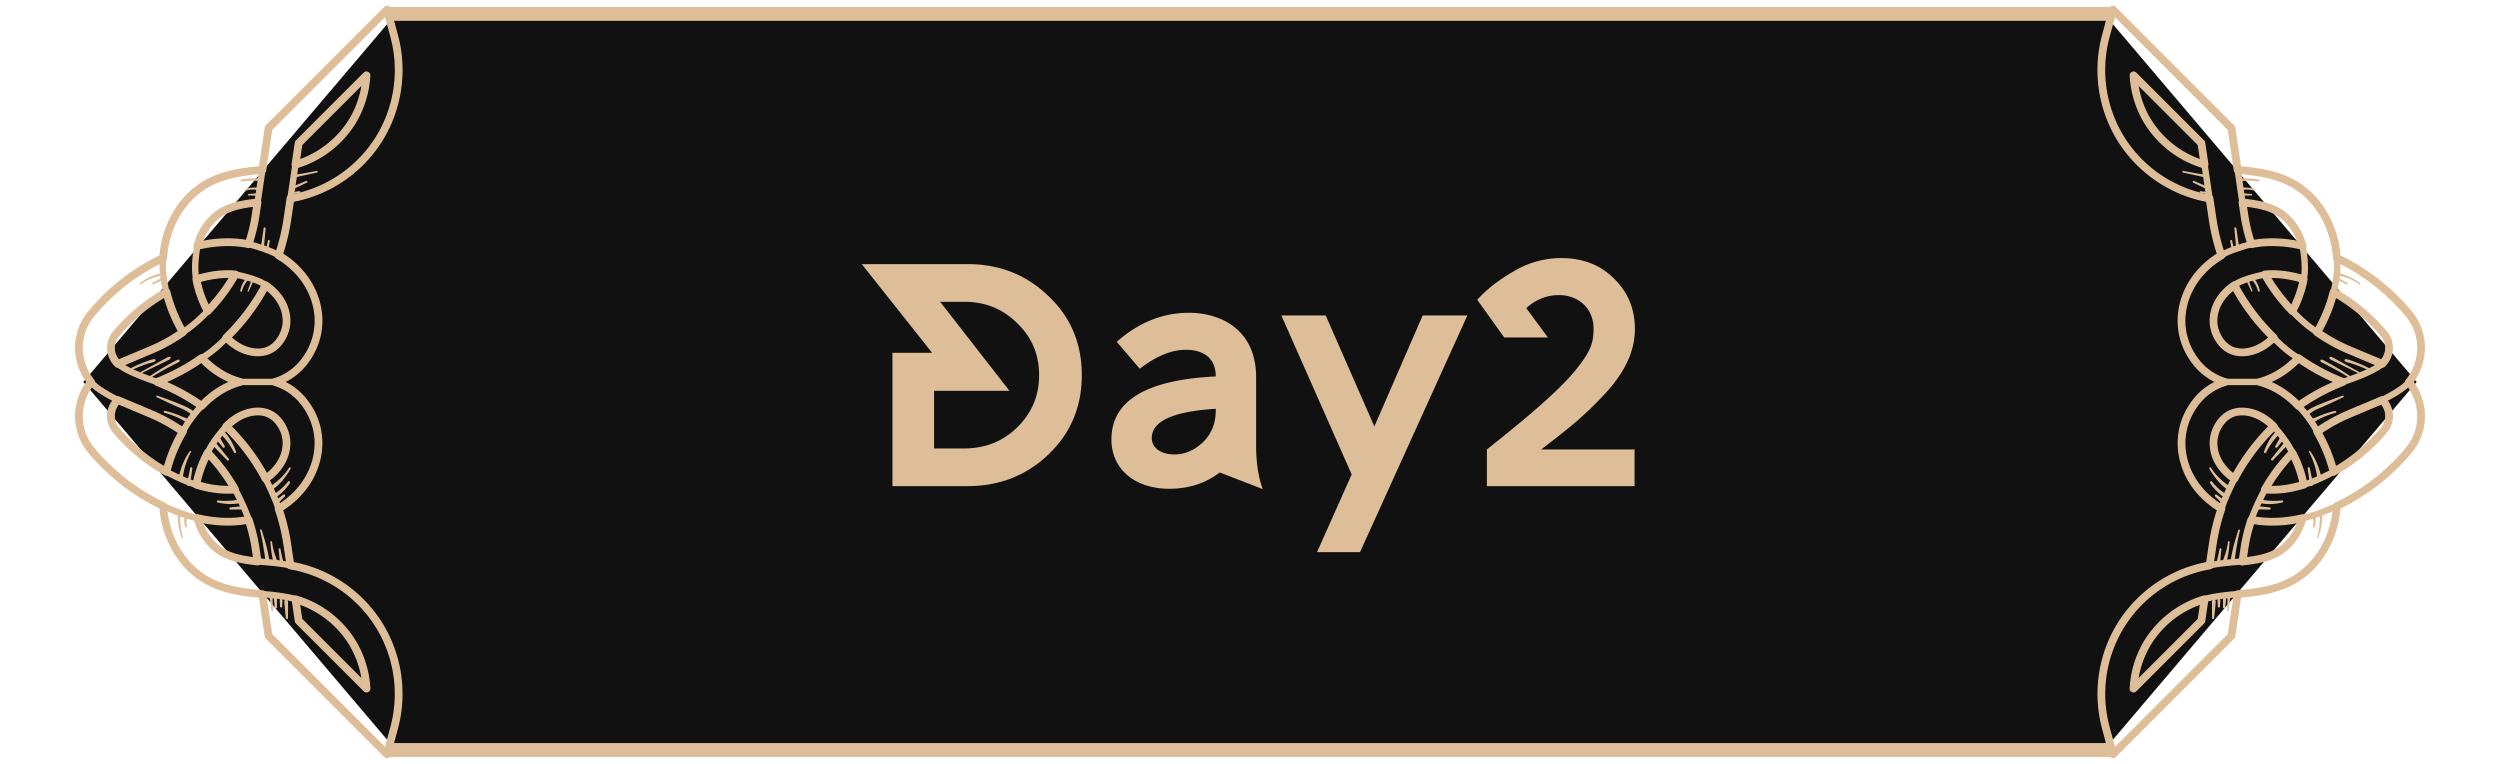
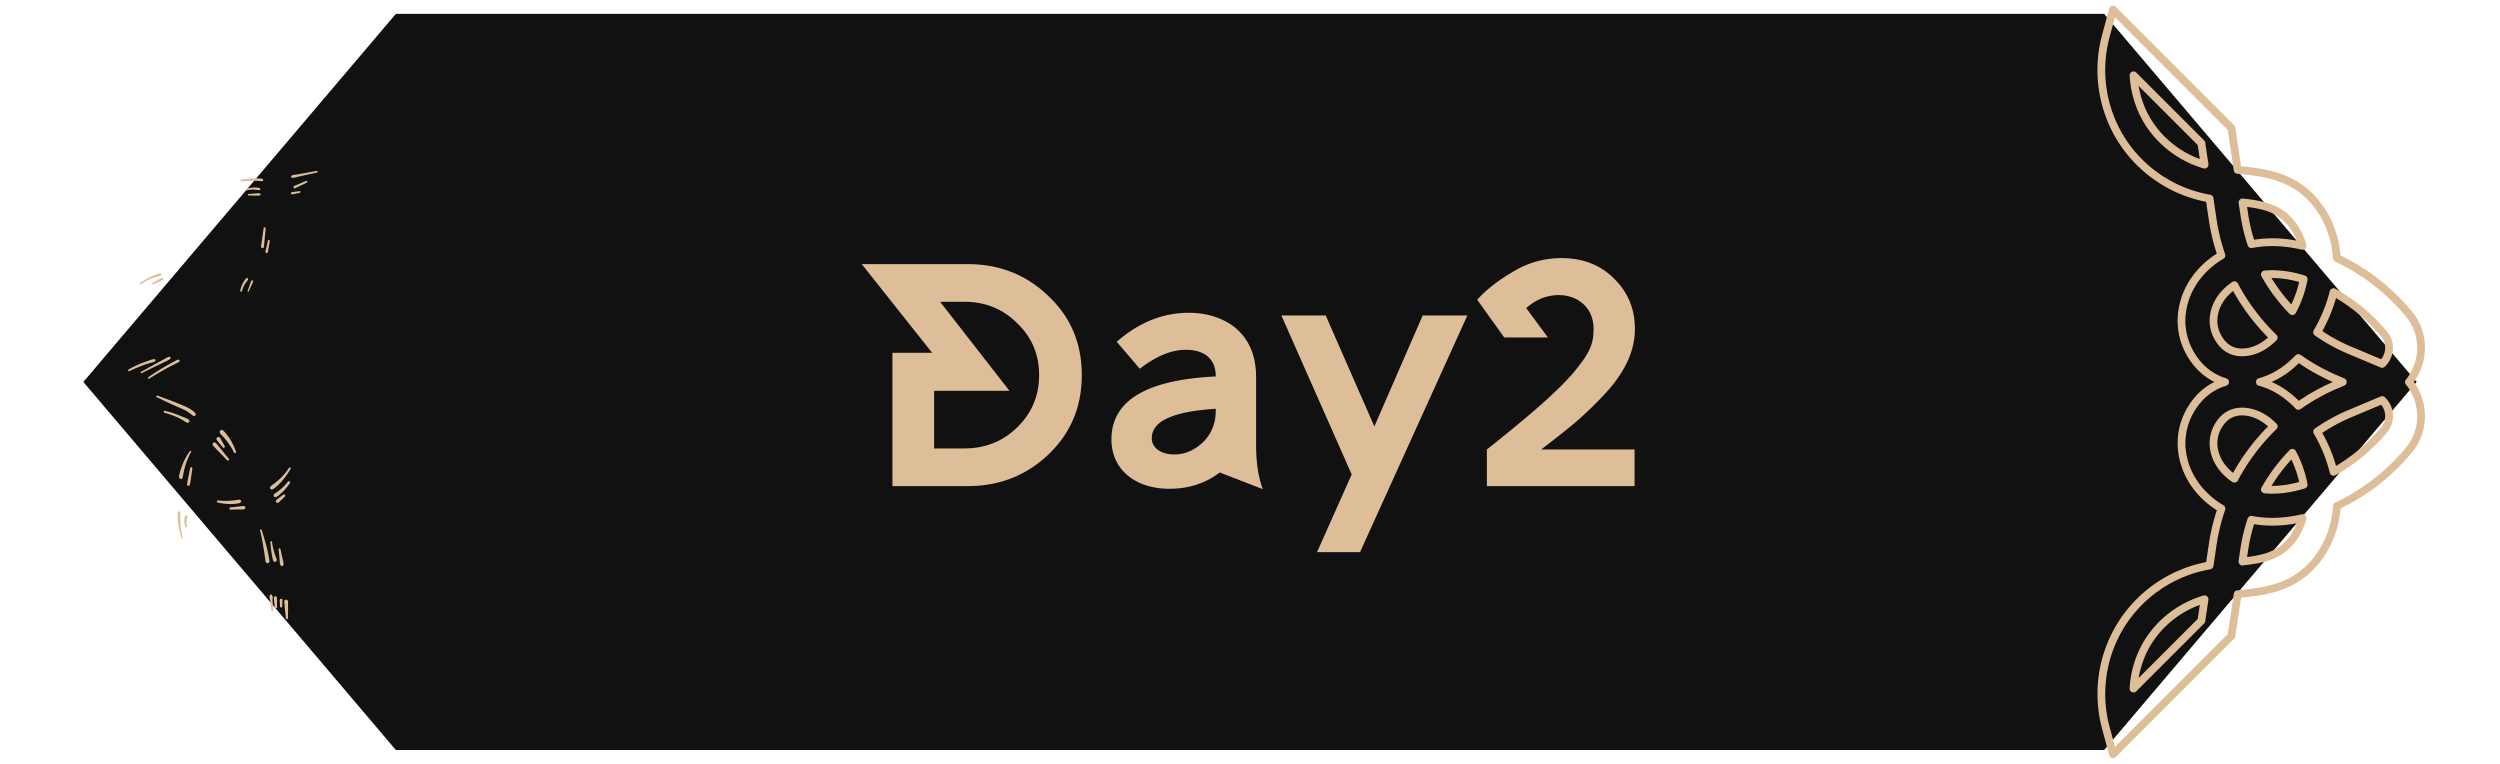
<svg xmlns="http://www.w3.org/2000/svg" width="180" height="55" fill="none">
  <path fill="#111" d="M28.5 1h123L174 27.5 151.5 54h-123L6 27.5 28.5 1z" />
  <path fill="#DEBE98" d="M69.68 35h-5.424v-9.6h2.856l-5.064-6.383h7.632c2.28 0 4.224.768 5.808 2.303 1.608 1.512 2.4 3.409 2.4 5.689 0 2.28-.792 4.175-2.4 5.712C73.904 34.233 71.96 35 69.68 35zm-2.424-6.863v4.151h2.16c1.512 0 2.784-.503 3.816-1.511 1.056-1.033 1.584-2.28 1.584-3.768 0-1.489-.528-2.736-1.584-3.744-1.032-1.032-2.304-1.537-3.816-1.537h-1.728l4.992 6.409h-5.424zm23.662 7.08-3.096-1.2c-1.032.791-2.255 1.175-3.624 1.175-2.495 0-4.175-1.416-4.175-3.552 0-2.784 2.496-4.296 7.511-4.535 0-1.369-.936-1.92-2.16-1.92-1.031 0-2.135.456-3.311 1.367l-1.657-1.944c1.584-1.392 3.313-2.088 5.209-2.088 2.136 0 4.824 1.105 4.824 4.633v4.895c0 1.273.168 2.328.48 3.169zm-3.384-5.665v-.12c-3.072.193-4.608.889-4.608 2.113 0 .695.648 1.175 1.632 1.175.744 0 1.416-.288 2.04-.863.624-.6.936-1.369.936-2.305zm14.9-6.84h3.216l-7.728 17.04h-3.096l2.496-5.592-5.064-11.447h3.192l3.504 7.991 3.48-7.992zm8.534 9.649h6.72V35h-10.632v-2.64c3.432-2.712 5.496-4.56 6.48-5.832 1.032-1.273 1.2-1.92 1.2-2.857 0-1.512-1.128-2.424-2.496-2.424-.864 0-1.656.313-2.352.936l1.56 2.113h-3.144l-1.944-2.713c.672-.744 1.536-1.415 2.616-2.04a6.593 6.593 0 0 1 3.456-.96c1.512 0 2.784.48 3.768 1.465 1.008.983 1.512 2.184 1.512 3.648 0 1.56-.696 3.047-2.064 4.56a27.578 27.578 0 0 1-2.088 2.04c-.696.6-1.56 1.271-2.592 2.064z" />
-   <path stroke="#DEBE98" d="M28 1h124m0 53H28" />
  <path fill="#DEBE98" stroke="#DEBE98" stroke-width=".1" d="M151.971.53a.23.23 0 0 1 .326 0l8.53 8.53a.22.22 0 0 1 .064.13l.42 2.825c1.255.124 2.659.29 3.948 1.03 1.812 1.036 3.038 3.095 3.211 5.377a15.378 15.378 0 0 1 5.134 4.017 4.045 4.045 0 0 1 .822 3.576 4.13 4.13 0 0 1-.693 1.485c.327.441.559.94.694 1.487a4.044 4.044 0 0 1-.822 3.576 15.376 15.376 0 0 1-5.133 4.017c-.174 2.282-1.403 4.34-3.211 5.378-1.291.74-2.693.905-3.949 1.03l-.419 2.825a.217.217 0 0 1-.065.129l-8.53 8.53a.23.23 0 0 1-.385-.103l-.517-1.92a9.649 9.649 0 0 1 1.054-7.464 9.654 9.654 0 0 1 6.117-4.405c.107-.025.215-.046.322-.068l.197-1.33c.123-.833.32-1.663.584-2.465-1.716-1.07-2.769-2.805-2.827-4.674a4.948 4.948 0 0 1 .671-2.625c.506-.878 1.203-1.532 2.041-1.918-.839-.387-1.538-1.04-2.044-1.917a4.96 4.96 0 0 1-.671-2.626c.058-1.868 1.111-3.603 2.827-4.674a15.055 15.055 0 0 1-.584-2.464l-.197-1.33c-.107-.022-.215-.044-.322-.068a9.654 9.654 0 0 1-6.117-4.405 9.654 9.654 0 0 1-1.054-7.464l.516-1.92a.271.271 0 0 1 .062-.102zm8.476 8.802-8.195-8.195-.415 1.536a9.195 9.195 0 0 0 1.002 7.108 9.196 9.196 0 0 0 6.289 4.288.232.232 0 0 1 .187.193l.221 1.494c.128.865.338 1.727.624 2.56a.23.23 0 0 1-.101.273c-1.674.982-2.705 2.621-2.76 4.388-.024.82.186 1.642.61 2.38.559.97 1.375 1.636 2.363 1.927a.233.233 0 0 1 .166.22.234.234 0 0 1-.166.222c-.985.29-1.802.957-2.36 1.927a4.496 4.496 0 0 0-.61 2.38c.056 1.767 1.086 3.406 2.76 4.388a.23.23 0 0 1 .101.273 14.442 14.442 0 0 0-.624 2.56l-.221 1.493a.232.232 0 0 1-.187.194 9.186 9.186 0 0 0-6.289 4.288 9.187 9.187 0 0 0-1.003 7.106l.415 1.536 8.195-8.195.435-2.927a.227.227 0 0 1 .204-.195c1.255-.125 2.678-.263 3.944-.988 1.687-.968 2.832-2.9 2.984-5.046l.006-.095a.228.228 0 0 1 .132-.193 14.894 14.894 0 0 0 5.098-3.955 3.598 3.598 0 0 0 .73-3.173 3.682 3.682 0 0 0-.716-1.45.232.232 0 0 1-.002-.29c.343-.423.584-.91.716-1.45a3.581 3.581 0 0 0-.73-3.174 14.94 14.94 0 0 0-5.098-3.954.235.235 0 0 1-.132-.197l-.006-.08c-.154-2.16-1.297-4.093-2.985-5.06-1.266-.724-2.689-.866-3.944-.987a.228.228 0 0 1-.204-.195l-.434-2.935zm-6.995-4.07a.231.231 0 0 1 .326 0l4.886 4.886a.22.22 0 0 1 .064.129l.229 1.541a.234.234 0 0 1-.075.207.233.233 0 0 1-.215.05 7.426 7.426 0 0 1-4.249-3.247 7.39 7.39 0 0 1-1.032-3.39.227.227 0 0 1 .066-.176zm4.832 5.158-4.376-4.376c.134.911.441 1.78.902 2.546a6.965 6.965 0 0 0 3.637 2.933l-.163-1.103zm3.011 3.992a.238.238 0 0 1 .189-.067c1.054.117 1.907.278 2.634.695.886.508 1.576 1.456 1.894 2.601a.23.23 0 0 1-.273.286c-1.271-.297-2.48-.338-3.592-.12a.232.232 0 0 1-.263-.152 12.748 12.748 0 0 1-.521-2.171l-.129-.876a.237.237 0 0 1 .061-.193v-.003zm4.153 2.982c-.319-.86-.872-1.561-1.561-1.955-.591-.34-1.296-.494-2.157-.602l.086.578c.095.642.245 1.28.441 1.903 1.002-.169 2.074-.144 3.191.076zm-5.32 3.461c.183-.183.39-.353.617-.51a.234.234 0 0 1 .185-.034.238.238 0 0 1 .149.116 14.83 14.83 0 0 0 2.787 3.712.24.24 0 0 1 .07.162.233.233 0 0 1-.066.165 4.455 4.455 0 0 1-.794.637c-.704.44-1.526.601-2.199.432-.57-.143-1.029-.513-1.368-1.102a2.685 2.685 0 0 1-.366-1.404c.023-.806.369-1.558.985-2.174zm.67.022c-.506.395-1.165 1.112-1.197 2.168-.013.387.097.8.304 1.161.273.476.639.774 1.082.885.553.138 1.243-.002 1.842-.376a3.94 3.94 0 0 0 .545-.414 15.295 15.295 0 0 1-2.576-3.424zm2.111-1.279a.224.224 0 0 1 .143-.066c.888-.083 1.855.037 2.88.352.111.034.18.146.16.261a8.339 8.339 0 0 1-.837 2.362.232.232 0 0 1-.369.055 12.914 12.914 0 0 1-2.014-2.687.231.231 0 0 1 .037-.277zm2.688.667c-.751-.213-1.468-.313-2.138-.295.439.729.952 1.41 1.531 2.036.282-.585.484-1.17.607-1.74zm2.256.606a.23.23 0 0 1 .272-.038 13.21 13.21 0 0 1 3.707 3.077c.363.436.492 1.004.357 1.56a1.82 1.82 0 0 1-.481.86l-.04.04a.224.224 0 0 1-.246.042l-2.362-.994a12.706 12.706 0 0 1-2.36-1.306.233.233 0 0 1-.067-.304c.538-.928.926-1.879 1.155-2.827a.305.305 0 0 1 .065-.11zm3.604 5.054c.137-.161.235-.355.288-.564a1.315 1.315 0 0 0-.263-1.156 12.691 12.691 0 0 0-3.319-2.821c-.227.83-.57 1.657-1.023 2.47.664.449 1.369.832 2.102 1.14l2.215.931zm-8.908 1.414a.248.248 0 0 1 .103-.06 5.216 5.216 0 0 0 1.395-.612 6.51 6.51 0 0 0 1.268-1.046.23.23 0 0 1 .299-.029 14.57 14.57 0 0 0 2.738 1.521l.42.177a.23.23 0 0 1 0 .424l-.42.176c-.96.404-1.88.916-2.735 1.521a.23.23 0 0 1-.299-.029 6.382 6.382 0 0 0-1.268-1.046 5.22 5.22 0 0 0-1.395-.611.23.23 0 0 1-.17-.223.212.212 0 0 1 .064-.163zm2.95-1.248a6.814 6.814 0 0 1-1.208.968 5.746 5.746 0 0 1-.863.443c.296.121.587.27.865.444a6.81 6.81 0 0 1 1.218.978 14.968 14.968 0 0 1 2.58-1.42 14.975 14.975 0 0 1-2.58-1.422.04.04 0 0 0-.012.01zm-5.568 3.915c.27-.27.585-.45.946-.54.673-.17 1.495-.008 2.199.431.275.17.542.386.794.638a.228.228 0 0 1-.003.329 14.85 14.85 0 0 0-2.787 3.711.224.224 0 0 1-.149.116.223.223 0 0 1-.184-.034c-1.002-.685-1.572-1.64-1.604-2.686a2.755 2.755 0 0 1 .788-1.965zm3.443.693a3.926 3.926 0 0 0-.545-.413c-.599-.375-1.289-.515-1.842-.377-.444.112-.809.409-1.082.885a2.215 2.215 0 0 0-.304 1.162c.032 1.055.691 1.773 1.197 2.168a15.208 15.208 0 0 1 2.575-3.424l.001-.001zm1.514 1.74a.23.23 0 0 1 .367.058 8.33 8.33 0 0 1 .837 2.361.232.232 0 0 1-.16.261c-1.025.315-1.992.435-2.88.352a.234.234 0 0 1-.183-.121.226.226 0 0 1 .004-.22 13.032 13.032 0 0 1 2.015-2.687v-.003zm.711 2.298a7.757 7.757 0 0 0-.607-1.741 12.54 12.54 0 0 0-1.532 2.036c.669.017 1.384-.082 2.139-.295zm1.075-3.82a12.68 12.68 0 0 1 2.391-1.33l2.361-.994a.23.23 0 0 1 .248.044c.255.24.436.55.519.897a1.767 1.767 0 0 1-.356 1.561 13.213 13.213 0 0 1-3.708 3.078.228.228 0 0 1-.202.009.234.234 0 0 1-.133-.157 10.638 10.638 0 0 0-1.155-2.827.233.233 0 0 1 .035-.28zm4.785-1.84-2.216.934a12.25 12.25 0 0 0-2.102 1.14c.454.813.796 1.64 1.024 2.47a12.795 12.795 0 0 0 3.318-2.82c.268-.323.364-.746.263-1.157a1.373 1.373 0 0 0-.287-.567zm-9.521 8.184a.23.23 0 0 1 .207-.063c1.114.217 2.322.177 3.592-.12a.228.228 0 0 1 .218.065.227.227 0 0 1 .056.22c-.318 1.146-1.008 2.093-1.895 2.602-.726.416-1.578.58-2.633.694a.234.234 0 0 1-.192-.069.228.228 0 0 1-.062-.193l.129-.876c.108-.734.285-1.464.521-2.17a.283.283 0 0 1 .059-.09zm3.512.347c-1.117.22-2.19.245-3.191.076-.197.62-.346 1.26-.441 1.903l-.086.578c.86-.108 1.567-.264 2.157-.602.685-.394 1.241-1.094 1.561-1.955zm-9.962 7.203a7.454 7.454 0 0 1 3.177-1.884.224.224 0 0 1 .215.05c.059.052.088.13.075.207l-.228 1.54a.229.229 0 0 1-.065.13l-4.886 4.886a.23.23 0 0 1-.393-.175 7.377 7.377 0 0 1 1.032-3.39 7.342 7.342 0 0 1 1.073-1.364zm2.96-1.332a6.937 6.937 0 0 0-3.636 2.933 6.878 6.878 0 0 0-.902 2.546l4.376-4.376.162-1.103z" />
-   <path fill="#DEBE98" d="M165.626 37.136a.224.224 0 0 1 .122-.062c.982-.18 2.389-.844 2.404-.85a.23.23 0 1 1 .197.415c-.06.029-1.477.696-2.518.886a.23.23 0 0 1-.205-.389zm.076-2.401a.238.238 0 0 1 .106-.06c.811-.206 2.086-.9 2.099-.906a.23.23 0 0 1 .312.09.23.23 0 0 1-.091.312c-.054.03-1.34.728-2.206.95a.23.23 0 0 1-.22-.386zm-2.792.343a.231.231 0 0 1 .368.272c-.008.013-.712 1.313-.955 2.137a.23.23 0 0 1-.285.156.232.232 0 0 1-.157-.285c.256-.871.96-2.171.991-2.227a.172.172 0 0 1 .038-.053zm-2.197-.774a.228.228 0 0 1 .266-.042.232.232 0 0 1 .103.309c-.008.014-.682 1.361-.914 2.113a.232.232 0 0 1-.287.152.232.232 0 0 1-.153-.288c.245-.788.916-2.126.945-2.183a.167.167 0 0 1 .04-.061zm-2.146 8.682a.235.235 0 0 1 .086-.056c.754-.266 2.374-.38 2.441-.385a.229.229 0 0 1 .245.213.228.228 0 0 1-.214.244c-.017.002-1.625.114-2.32.36a.229.229 0 0 1-.293-.14.23.23 0 0 1 .055-.236zm.362-2.44a.227.227 0 0 1 .114-.062c.88-.195 2.342-.282 2.403-.285a.228.228 0 0 1 .243.215.23.23 0 0 1-.215.242c-.016 0-1.486.088-2.331.276a.23.23 0 0 1-.274-.176.22.22 0 0 1 .06-.21zm4.614-10.013.005-.004a.232.232 0 0 1 .326.009c.038.041.952 1.014 1.387 1.968a.23.23 0 0 1-.114.304.23.23 0 0 1-.304-.114c-.401-.883-1.292-1.832-1.301-1.842a.228.228 0 0 1 .001-.32zm1.776-1.472a.231.231 0 0 1 .325-.001c.033.033.849.846 1.399 1.916a.23.23 0 0 1-.408.212c-.518-1.004-1.306-1.792-1.314-1.8a.23.23 0 0 1-.002-.327zm-.286-6.695-.004.004a.231.231 0 0 0-.012.326c.038.041.949 1.017 1.874 1.512a.23.23 0 0 0 .218-.406c-.854-.458-1.744-1.409-1.753-1.418a.232.232 0 0 0-.323-.018zm-1.517 1.729a.23.23 0 0 0-.023.325c.03.036.786.903 1.814 1.525a.229.229 0 0 0 .315-.078.228.228 0 0 0-.078-.315c-.967-.585-1.698-1.424-1.706-1.432a.227.227 0 0 0-.322-.025zm-3.471 3.244a.229.229 0 0 1 .163-.068l2.503-.001c.126 0 .229.103.23.23a.232.232 0 0 1-.23.23l-2.503.002a.231.231 0 0 1-.163-.393zm11.308 1.3a.222.222 0 0 1 .063-.045c.414-.2 1.558-.811 1.836-1.224a.23.23 0 1 1 .381.258c-.401.591-1.855 1.301-2.018 1.381a.23.23 0 0 1-.262-.37zm-2.835-1.302a.244.244 0 0 1 .094-.057c.021-.006 2.089-.663 2.75-1.253a.231.231 0 0 1 .326.018.232.232 0 0 1-.019.326c-.734.657-2.83 1.321-2.917 1.35a.23.23 0 0 1-.289-.15.23.23 0 0 1 .055-.234zm-.43-8.929a.225.225 0 0 1 .132-.065.229.229 0 0 1 .258.197c.151 1.115-.224 2.495-.24 2.553a.228.228 0 0 1-.282.16.229.229 0 0 1-.16-.283c.005-.013.366-1.348.229-2.37a.216.216 0 0 1 .063-.192zm-2.463-.868a.23.23 0 0 1 .389.118c.012.064.306 1.569.072 2.503l-.224.894a.23.23 0 0 1-.446-.11l.224-.895c.209-.833-.075-2.288-.076-2.302a.23.23 0 0 1 .061-.208zm-4.678-5.478a.23.23 0 0 1 .39.129l.347 2.348a.23.23 0 0 1-.455.068l-.347-2.348a.228.228 0 0 1 .065-.197zm-2.446-.175.454-.067.363 2.44a.23.23 0 0 1-.455.067l-.362-2.44zm1.281 6.337a.296.296 0 0 1 .036-.03c.642-.427 2.161-.822 2.224-.839a.23.23 0 1 1 .114.446c-.015.003-1.507.392-2.085.776a.23.23 0 0 1-.319-.065.23.23 0 0 1 .03-.288zm.93 2.149a.215.215 0 0 1 .015-.016c.612-.503 2.232-.81 2.3-.822a.23.23 0 0 1 .083.452c-.435.082-1.662.369-2.093.725a.23.23 0 0 1-.324-.032.233.233 0 0 1 .019-.307z" />
-   <path fill="#DEBE98" d="M161.157 38.168c-.118.376-.232.754-.335 1.136a9.847 9.847 0 0 0-.127.558c-.02.1-.042.198-.059.298-.017.097-.047.202-.021.298.029.11.176.125.233.031.049-.08.049-.184.063-.275.012-.095.026-.189.04-.286.029-.195.063-.392.094-.585a13.2 13.2 0 0 1 .23-1.146c.019-.074-.093-.103-.118-.03zm-.745.855a4.26 4.26 0 0 1-.126.643 8.087 8.087 0 0 1-.095.307c-.037.104-.082.207-.114.313-.02.07.029.146.095.163.076.02.139-.027.163-.095.037-.105.055-.215.077-.323a8.29 8.29 0 0 0 .12-1.008c.006-.08-.112-.075-.12 0zm-.605.51c-.037.194-.078.386-.123.578-.021.095-.045.189-.064.283a2.421 2.421 0 0 0-.03.143.251.251 0 0 0 .028.178.093.093 0 0 0 .146.02c.086-.077.083-.194.094-.3l.026-.296c.015-.197.035-.392.058-.587.016-.08-.12-.099-.135-.019zm.657 4.41.06-.527c.01-.083.019-.17.036-.25.007-.042.026-.079.034-.12.01-.057.001-.11-.008-.165-.008-.041-.054-.072-.095-.074-.047 0-.08.031-.096.074a.47.47 0 0 0-.032.143c0 .043.012.083.012.126.003.09-.003.178-.007.266l-.028.525c-.002.033.029.06.061.062.039.001.062-.028.063-.06zm-.238-.229.031-.366.018-.18c.005-.03.006-.06.011-.088a.137.137 0 0 0-.012-.083.108.108 0 0 0-.034-.04.044.044 0 0 0-.026-.014c-.017-.008-.019-.006 0 0a.084.084 0 0 0-.083 0l.011-.005c-.01.003-.017.008-.026.011a.08.08 0 0 0-.037.037c-.022.028-.025.058-.025.092.002.03 0 .058.002.088l.001.186c-.001.12-.004.244-.004.367 0 .046.041.09.087.087.048-.004.08-.043.086-.092zm-.387-.052c.004-.076.006-.15.011-.226.001-.035.004-.072.004-.11.002-.038.006-.076.005-.114-.002-.042-.029-.088-.074-.096a.116.116 0 0 0-.049 0 .078.078 0 0 0-.052.037.087.087 0 0 0-.02.06c-.002.038.001.075.003.114.001.038.004.075.004.112.005.075.007.15.01.224.001.042.035.082.079.08a.084.084 0 0 0 .079-.081zm-.42.843c.019-.2.042-.398.063-.597.011-.097.017-.196.025-.295.008-.1.023-.202.026-.303.003-.074-.064-.135-.135-.135-.077 0-.131.063-.135.135-.006.098 0 .197-.002.293 0 .102-.004.202-.001.303.003.2.01.398.009.596-.002.103.143.1.15.003zm4.874-8.475a4.385 4.385 0 0 1-.791.026 4.462 4.462 0 0 1-.381-.033c-.063-.008-.126-.019-.189-.03-.083-.015-.157-.027-.235.005-.068.028-.066.125-.023.17.056.057.135.071.21.082a3.25 3.25 0 0 0 .628.042 4.05 4.05 0 0 0 .821-.114c.094-.026.054-.161-.04-.148zm-.89.5c-.166-.016-.332-.031-.498-.05l-.245-.027-.122-.014c-.05-.005-.112-.01-.153.022-.054.041-.079.115-.023.167.072.07.193.052.285.052l.252.003c.168.002.337.008.504.013.045.001.083-.04.083-.083.002-.048-.038-.079-.083-.083zm-4.327-2.78a5.4 5.4 0 0 0 .573.825c.11.13.224.255.35.369.115.103.257.25.404.296.094.03.204-.093.138-.18-.089-.124-.242-.204-.359-.299a5.955 5.955 0 0 1-.37-.324 4.058 4.058 0 0 1-.62-.755c-.046-.073-.161-.007-.116.068zm.05 1.031a3.9 3.9 0 0 0 .438.546c.078.081.16.156.246.23.092.077.189.17.298.221.057.027.124.02.163-.033.035-.048.038-.125-.011-.168-.085-.075-.189-.133-.281-.201a3.926 3.926 0 0 1-.715-.7c-.061-.08-.193.022-.138.105zm.366.969c.084.08.17.164.253.247l.128.124a.433.433 0 0 0 .083.07.132.132 0 0 0 .152-.016c.038-.039.041-.103.013-.15-.021-.036-.061-.06-.093-.087-.048-.035-.092-.07-.14-.106l-.272-.207c-.037-.028-.086-.037-.123 0a.089.089 0 0 0-.001.124zm6.752-3.216c.156.302.294.616.397.94.05.158.092.32.126.482.017.082.03.163.046.246.017.09.018.178.083.25.047.053.156.042.186-.027.066-.149-.022-.369-.066-.518a4.948 4.948 0 0 0-.176-.5 4.095 4.095 0 0 0-.51-.922c-.036-.05-.115-.008-.086.049zm-.091 1.202c.028.197.054.395.083.594.028.196.048.394.105.587.029.1.192.087.186-.023-.013-.206-.059-.403-.1-.604-.04-.197-.082-.395-.121-.592-.008-.041-.056-.064-.096-.055-.046.012-.063.054-.057.093zm.763 4.997c.107-.298.186-.604.233-.919.023-.152.042-.302.049-.454.01-.154.031-.335-.007-.484-.022-.077-.154-.09-.166 0-.023.149.001.308 0 .458a5.11 5.11 0 0 1-.197 1.377c-.017.056.069.077.088.022zm-.258-.802a1.2 1.2 0 0 0 .058-.642c-.009-.058-.025-.135-.074-.172-.049-.037-.126-.015-.14.047a.217.217 0 0 0 .014.106c.016.05.028.099.039.146.003.013.004.027.006.04.001.005.001.011.003.016.004.026 0-.01 0 .006a.972.972 0 0 1-.036.416.068.068 0 0 0 .048.082c.039.014.069-.011.082-.045zm2.017-9.448c-.492.182-.988.355-1.474.555-.233.095-.468.19-.693.303-.209.107-.441.238-.585.428-.074.096.072.236.168.168.196-.138.37-.287.586-.4.217-.112.444-.2.667-.298.464-.202.916-.427 1.375-.643.062-.031.02-.137-.044-.113zm-.548 1.097c-.302.07-.598.16-.885.27-.14.053-.275.112-.415.168-.074.031-.149.057-.221.09-.071.03-.162.06-.209.122-.079.1-.008.223.118.208.078-.01.147-.07.213-.112.059-.037.117-.077.177-.112.128-.076.266-.137.403-.197a6.4 6.4 0 0 1 .855-.297c.091-.023.054-.16-.036-.14zm-4.476 3.559c.17-.18.344-.36.516-.538l.253-.263c.088-.093.188-.181.258-.288.037-.056.014-.134-.035-.171a.134.134 0 0 0-.173.01c-.091.079-.162.187-.239.279-.078.093-.155.189-.232.284-.153.19-.307.381-.464.569-.066.084.043.196.116.118zm.307-.922c.069-.088.141-.175.212-.261.077-.092.157-.185.224-.283.042-.06.011-.155-.052-.187-.071-.037-.144-.013-.187.052-.063.09-.114.19-.168.287a14.22 14.22 0 0 1-.166.289.084.084 0 0 0 .023.11c.033.022.088.025.114-.007zm-.8.364c.118-.263.279-.51.45-.739a4.41 4.41 0 0 1 .262-.327l.148-.163c.052-.055.114-.108.147-.175.063-.128-.067-.267-.198-.198-.072.038-.124.106-.176.167-.053.058-.1.121-.151.184a3.81 3.81 0 0 0-.254.37 5.59 5.59 0 0 0-.382.823c-.034.083.114.144.154.058zm7.596-5.967a6.55 6.55 0 0 0-.915-.447c-.155-.063-.31-.12-.467-.176-.153-.052-.325-.132-.49-.13-.083 0-.112.112-.041.155.136.082.316.108.467.154.155.047.307.101.459.158.314.117.618.255.924.395.073.034.133-.066.063-.11zm-.904.156c-.351-.182-.697-.378-1.044-.568-.171-.094-.34-.189-.512-.281-.089-.05-.178-.095-.266-.143-.077-.04-.152-.097-.241-.088-.054.005-.095.059-.064.111.046.08.127.11.207.149l.27.135.527.257c.358.173.715.346 1.07.528.061.031.118-.066.053-.1zm-.528.39a15.847 15.847 0 0 0-1.09-.701 20.531 20.531 0 0 0-.848-.474c-.08-.043-.16-.098-.253-.087-.048.004-.089.055-.06.103.05.081.133.112.218.153l.29.146a23.69 23.69 0 0 1 1.684.966c.066.038.12-.062.059-.105zm.608-6.766a3.917 3.917 0 0 0-1.145-.619 7.281 7.281 0 0 0-.201-.066c-.063-.02-.143-.041-.193.012a.061.061 0 0 0-.016.059c.022.064.075.081.138.095.07.017.139.03.208.048.14.038.276.083.409.138.261.11.51.249.739.413.046.037.107-.043.061-.08zm-.911-.014-.34-.188-.165-.096c-.059-.034-.122-.081-.189-.084a.074.074 0 0 0-.068.046c-.011.03-.003.055.015.08.04.049.122.072.179.098l.167.078c.115.054.23.111.344.166.065.034.122-.063.057-.1zm-6.316.54a1.982 1.982 0 0 0-.286-.695.657.657 0 0 0-.172-.196c-.065-.046-.138.043-.106.106.035.069.094.124.14.189a1.75 1.75 0 0 1 .296.631c.022.08.145.046.128-.035zm-.529.03c-.044-.124-.089-.245-.132-.368l-.064-.185-.033-.093a.378.378 0 0 0-.047-.091c-.043-.062-.133-.025-.119.048a.348.348 0 0 0 .03.1l.041.087c.028.058.057.118.083.178.057.119.109.238.163.357.02.044.094.014.078-.032zm-1.303-4.504c.025.224.045.45.065.676.009.113.021.224.031.338.004.057.01.112.015.169.006.058.006.116.026.173.038.106.178.086.191-.024.006-.059-.007-.117-.014-.174-.008-.057-.017-.112-.023-.167-.016-.108-.029-.217-.046-.326a25.139 25.139 0 0 1-.093-.664c-.004-.041-.03-.077-.076-.077-.036-.001-.08.034-.076.076zm-.296.92c.024.132.049.261.07.393l.034.197c.006.03.009.061.016.092.006.034.007.072.021.105.015.04.049.07.095.064.043-.006.079-.041.077-.086 0-.067-.027-.138-.041-.204-.016-.068-.031-.135-.048-.201-.031-.133-.058-.265-.086-.397-.008-.038-.051-.06-.088-.05-.04.012-.056.05-.05.087zm2.054-4.436a5.428 5.428 0 0 0-1.151-.087c-.066.001-.132.006-.198.01-.066.005-.14.005-.197.043-.056.039-.043.114.017.137.06.023.126.01.188.003.063-.004.126-.012.189-.013a5.46 5.46 0 0 1 1.112.05c.094.01.132-.127.04-.143zm-.345.662a2.23 2.23 0 0 0-.48-.082 1.406 1.406 0 0 0-.488.03c-.079.023-.07.155.02.15.155-.011.305-.04.462-.04.154 0 .307.022.455.06.074.018.104-.096.031-.118zm-.176.378c-.141-.012-.283-.027-.424-.036l-.209-.016a.412.412 0 0 0-.22.027c-.041.02-.036.082 0 .104.066.035.14.038.215.037l.216-.003c.141 0 .282-.006.424-.013.063-.001.061-.095-.002-.1zm-4.935-1.545c.298.062.593.126.89.192.143.032.286.065.43.095.148.034.301.084.453.094.109.008.117-.147.023-.18-.136-.044-.291-.055-.433-.08-.149-.026-.299-.05-.45-.078a88.07 88.07 0 0 1-.883-.161c-.074-.012-.106.103-.03.118zm.731.722c.16.077.322.155.483.23.075.036.15.071.224.108.066.032.195.125.249.028.058-.102-.101-.148-.166-.175l-.23-.099c-.165-.069-.329-.141-.493-.21-.077-.031-.145.08-.067.118zm.518.739c.158.03.315.06.47.095.05.013.106.02.145-.021.054-.057-.02-.128-.079-.134-.078-.01-.156-.015-.235-.026l-.27-.04c-.035-.005-.071.01-.08.046a.068.068 0 0 0 .049.08z" />
-   <path fill="#DEBE98" stroke="#DEBE98" stroke-width=".1" d="M28.03.53a.23.23 0 0 0-.326 0l-8.53 8.53a.22.22 0 0 0-.064.129l-.42 2.825c-1.255.125-2.66.29-3.948 1.03-1.812 1.037-3.038 3.096-3.212 5.377a15.376 15.376 0 0 0-5.133 4.018 4.042 4.042 0 0 0-.822 3.575 4.12 4.12 0 0 0 .693 1.486c-.327.44-.559.94-.694 1.487a4.045 4.045 0 0 0 .822 3.575 15.375 15.375 0 0 0 5.133 4.018c.174 2.282 1.403 4.34 3.211 5.377 1.29.74 2.693.905 3.949 1.03l.42 2.825a.22.22 0 0 0 .064.13l8.53 8.53a.23.23 0 0 0 .386-.104l.516-1.92a9.644 9.644 0 0 0-1.054-7.464 9.653 9.653 0 0 0-6.44-4.472l-.196-1.331a14.816 14.816 0 0 0-.584-2.464c1.716-1.071 2.769-2.806 2.827-4.674a4.942 4.942 0 0 0-.671-2.626c-.506-.877-1.203-1.532-2.04-1.917.838-.387 1.537-1.04 2.043-1.918a4.959 4.959 0 0 0 .671-2.626c-.058-1.868-1.11-3.602-2.827-4.673.265-.805.46-1.634.584-2.465l.197-1.33c.107-.022.215-.043.322-.068a9.651 9.651 0 0 0 6.117-4.405 9.653 9.653 0 0 0 1.054-7.464L28.09.631a.273.273 0 0 0-.06-.101zm-8.476 8.802 8.195-8.196.415 1.537a9.192 9.192 0 0 1-1.002 7.107 9.196 9.196 0 0 1-5.823 4.195c-.155.035-.31.064-.465.093a.232.232 0 0 0-.188.194l-.221 1.493a14.36 14.36 0 0 1-.624 2.56.23.23 0 0 0 .101.273c1.674.982 2.704 2.622 2.76 4.389a4.505 4.505 0 0 1-.61 2.38c-.56.97-1.375 1.636-2.363 1.926a.234.234 0 0 0-.166.221c0 .102.068.19.166.221.985.29 1.802.958 2.36 1.927.424.738.636 1.561.61 2.38-.056 1.767-1.087 3.406-2.76 4.388a.23.23 0 0 0-.101.274c.286.832.495 1.693.624 2.56l.221 1.493a.23.23 0 0 0 .187.193 9.186 9.186 0 0 1 6.288 4.288 9.188 9.188 0 0 1 1.004 7.106l-.415 1.537-8.195-8.196-.435-2.926a.228.228 0 0 0-.204-.196c-1.255-.124-2.678-.262-3.944-.987-1.687-.968-2.832-2.9-2.984-5.046l-.006-.095a.229.229 0 0 0-.132-.194 14.883 14.883 0 0 1-5.098-3.955 3.595 3.595 0 0 1-.73-3.172 3.676 3.676 0 0 1 .716-1.45.233.233 0 0 0 .002-.291 3.662 3.662 0 0 1-.716-1.45 3.582 3.582 0 0 1 .73-3.173 14.945 14.945 0 0 1 5.098-3.955.233.233 0 0 0 .132-.197l.006-.08c.153-2.16 1.297-4.092 2.985-5.059 1.266-.725 2.689-.866 3.944-.988a.229.229 0 0 0 .204-.195l.434-2.934zm6.995-4.07a.23.23 0 0 0-.326 0l-4.886 4.885a.221.221 0 0 0-.064.13l-.229 1.54a.233.233 0 0 0 .075.208c.059.052.14.07.215.05a7.425 7.425 0 0 0 4.249-3.247 7.38 7.38 0 0 0 1.032-3.39.227.227 0 0 0-.066-.176zm-4.832 5.157 4.376-4.375a6.875 6.875 0 0 1-.902 2.546 6.965 6.965 0 0 1-3.637 2.933l.163-1.104zm-3.011 3.992a.236.236 0 0 0-.19-.066c-1.053.117-1.906.278-2.633.694-.886.509-1.576 1.457-1.894 2.601a.23.23 0 0 0 .273.286c1.27-.296 2.48-.338 3.592-.12a.232.232 0 0 0 .263-.152c.237-.706.412-1.438.521-2.17l.129-.876a.236.236 0 0 0-.061-.194v-.003zm-4.153 2.982c.32-.86.872-1.56 1.56-1.954.592-.34 1.297-.495 2.158-.602l-.086.577c-.095.643-.244 1.28-.441 1.904-1.002-.17-2.074-.145-3.191.075zm5.32 3.462a4.422 4.422 0 0 0-.617-.51.233.233 0 0 0-.185-.034.235.235 0 0 0-.149.115 14.837 14.837 0 0 1-2.787 3.712.243.243 0 0 0-.07.163c0 .061.022.121.066.164.252.252.519.467.794.638.704.44 1.526.6 2.198.432.57-.143 1.03-.514 1.37-1.102.25-.435.38-.934.365-1.404-.023-.807-.369-1.558-.985-2.174zm-.67.021c.506.395 1.165 1.113 1.197 2.168.013.387-.096.8-.304 1.162-.273.476-.64.774-1.082.885-.553.138-1.242-.002-1.842-.377a3.928 3.928 0 0 1-.545-.413 15.31 15.31 0 0 0 2.576-3.425zm-2.11-1.278a.226.226 0 0 0-.143-.066c-.889-.083-1.856.037-2.881.352a.232.232 0 0 0-.16.26c.141.775.422 1.57.837 2.362a.235.235 0 0 0 .17.122.232.232 0 0 0 .199-.066 12.932 12.932 0 0 0 2.014-2.688.232.232 0 0 0-.037-.276zm-2.69.667c.752-.214 1.47-.314 2.14-.295-.44.728-.953 1.41-1.532 2.036a7.849 7.849 0 0 1-.607-1.741zm-2.255.605a.23.23 0 0 0-.272-.038 13.209 13.209 0 0 0-3.707 3.077 1.765 1.765 0 0 0-.357 1.561c.08.329.246.624.481.859l.04.04c.066.063.163.08.246.043l2.362-.994c.826-.347 1.62-.788 2.36-1.306.096-.07.126-.2.067-.304a10.645 10.645 0 0 1-1.155-2.827.292.292 0 0 0-.065-.11zm-3.604 5.055a1.396 1.396 0 0 1-.288-.564c-.1-.413-.004-.834.263-1.157a12.682 12.682 0 0 1 3.319-2.82c.227.829.57 1.657 1.023 2.47a12.32 12.32 0 0 1-2.102 1.14l-2.215.93zm8.908 1.413a.246.246 0 0 0-.103-.06 5.225 5.225 0 0 1-1.395-.611 6.49 6.49 0 0 1-1.268-1.046.231.231 0 0 0-.3-.03 14.553 14.553 0 0 1-2.737 1.521l-.42.177a.231.231 0 0 0-.14.212.23.23 0 0 0 .14.212l.42.177c.96.404 1.88.916 2.735 1.521a.231.231 0 0 0 .3-.03c.399-.42.812-.763 1.267-1.046.44-.274.91-.479 1.395-.611a.23.23 0 0 0 .17-.223.214.214 0 0 0-.064-.163zm-2.95-1.247a6.84 6.84 0 0 0 1.208.968c.278.173.566.32.863.442-.297.122-.587.27-.865.444a6.84 6.84 0 0 0-1.218.979 14.961 14.961 0 0 0-2.58-1.421 14.969 14.969 0 0 0 2.58-1.421c.004.001.009.006.012.009zm5.568 3.915a2.01 2.01 0 0 0-.947-.541c-.672-.17-1.494-.008-2.198.431a4.436 4.436 0 0 0-.794.638.228.228 0 0 0-.068.166.23.23 0 0 0 .07.163 14.847 14.847 0 0 1 2.788 3.712c.03.058.084.1.149.115a.22.22 0 0 0 .184-.034c1.002-.685 1.572-1.64 1.604-2.685a2.757 2.757 0 0 0-.788-1.965zm-3.443.692c.177-.158.36-.298.545-.413.6-.375 1.29-.515 1.842-.376.444.112.809.409 1.082.885.209.362.317.774.304 1.161-.032 1.056-.691 1.773-1.197 2.168a15.238 15.238 0 0 0-2.575-3.423l-.001-.002zm-1.513 1.741a.232.232 0 0 0-.368.057 8.355 8.355 0 0 0-.837 2.362.231.231 0 0 0 .16.26c1.024.316 1.992.436 2.88.353a.228.228 0 0 0 .178-.341 13.032 13.032 0 0 0-2.014-2.688v-.003zm-.712 2.297c.122-.57.324-1.154.607-1.74.58.625 1.092 1.307 1.532 2.035a7.202 7.202 0 0 1-2.139-.295zm-1.075-3.82-.031-.024a12.696 12.696 0 0 0-2.36-1.306l-2.362-.994a.23.23 0 0 0-.247.045c-.255.24-.436.55-.52.897a1.765 1.765 0 0 0 .357 1.56 13.209 13.209 0 0 0 3.708 3.078.23.23 0 0 0 .335-.147c.228-.948.617-1.9 1.155-2.827a.234.234 0 0 0-.035-.281zm-4.785-1.84 2.216.934a12.32 12.32 0 0 1 2.102 1.14 11.126 11.126 0 0 0-1.024 2.47 12.793 12.793 0 0 1-3.318-2.82 1.308 1.308 0 0 1-.263-1.157c.05-.214.15-.406.287-.567zm9.521 8.184a.232.232 0 0 0-.207-.063c-1.114.217-2.322.177-3.592-.12a.229.229 0 0 0-.274.287c.318 1.144 1.008 2.092 1.895 2.6.726.417 1.578.58 2.633.695a.235.235 0 0 0 .192-.07.226.226 0 0 0 .062-.193l-.13-.875a12.614 12.614 0 0 0-.52-2.171.275.275 0 0 0-.059-.09zm-3.512.348c1.117.22 2.19.244 3.191.075a12.3 12.3 0 0 1 .441 1.904l.086.577c-.86-.107-1.567-.264-2.157-.602-.685-.393-1.241-1.094-1.56-1.954zm9.962 7.202a7.455 7.455 0 0 0-3.177-1.883.23.23 0 0 0-.29.257l.229 1.54c.006.05.029.094.064.13l4.886 4.885a.23.23 0 0 0 .393-.175 7.38 7.38 0 0 0-1.032-3.39 7.31 7.31 0 0 0-1.073-1.364zm-2.96-1.332a6.94 6.94 0 0 1 3.636 2.933c.461.765.768 1.635.902 2.546l-4.376-4.376-.162-1.103z" />
-   <path fill="#DEBE98" d="M14.375 37.136a.22.22 0 0 0-.122-.063c-.982-.18-2.389-.843-2.404-.85a.23.23 0 1 0-.197.415c.06.03 1.477.696 2.518.887a.23.23 0 0 0 .205-.389zm-.076-2.402a.234.234 0 0 0-.106-.06c-.811-.205-2.086-.9-2.099-.906a.23.23 0 0 0-.221.403c.054.029 1.34.728 2.206.95a.23.23 0 0 0 .22-.387zm2.791.343a.232.232 0 0 0-.273-.04.23.23 0 0 0-.093.312c.007.014.71 1.314.954 2.137a.232.232 0 0 0 .285.157.232.232 0 0 0 .157-.286c-.257-.871-.96-2.17-.99-2.226a.172.172 0 0 0-.04-.054zm2.198-.774a.227.227 0 0 0-.266-.041.232.232 0 0 0-.103.309c.008.013.682 1.36.914 2.112a.231.231 0 0 0 .288.152.231.231 0 0 0 .152-.287c-.245-.788-.916-2.127-.945-2.183a.164.164 0 0 0-.04-.062zm2.146 8.682a.235.235 0 0 0-.086-.055c-.755-.266-2.374-.38-2.441-.386a.228.228 0 0 0-.245.214.228.228 0 0 0 .214.244c.017.002 1.625.114 2.32.36a.23.23 0 0 0 .293-.14.23.23 0 0 0-.055-.237zm-.362-2.44a.223.223 0 0 0-.114-.061c-.88-.195-2.342-.283-2.403-.286a.228.228 0 0 0-.243.215.23.23 0 0 0 .215.243c.016 0 1.486.088 2.331.275a.229.229 0 0 0 .273-.175.218.218 0 0 0-.06-.21zm-4.614-10.012-.005-.005a.232.232 0 0 0-.326.01c-.038.04-.952 1.013-1.387 1.967a.23.23 0 0 0 .114.305.23.23 0 0 0 .304-.114c.4-.883 1.292-1.833 1.301-1.842a.228.228 0 0 0-.001-.321zm-1.776-1.473a.23.23 0 0 0-.325 0c-.033.033-.85.846-1.4 1.915a.231.231 0 0 0 .1.31.23.23 0 0 0 .31-.098c.517-1.003 1.305-1.791 1.313-1.8a.23.23 0 0 0 .002-.326zm.286-6.695.004.005c.092.086.098.23.013.325-.039.042-.95 1.017-1.875 1.512a.23.23 0 0 1-.218-.405c.854-.458 1.744-1.41 1.753-1.419a.232.232 0 0 1 .323-.018zm1.517 1.73a.232.232 0 0 1 .023.324 8.46 8.46 0 0 1-1.814 1.526.229.229 0 0 1-.315-.079.228.228 0 0 1 .078-.314c.967-.586 1.698-1.425 1.706-1.433a.227.227 0 0 1 .322-.024zm3.471 3.243a.228.228 0 0 0-.163-.067l-2.503-.002a.232.232 0 0 0-.23.23c0 .127.103.23.23.231l2.503.002a.232.232 0 0 0 .23-.23.238.238 0 0 0-.067-.164zm-11.308 1.3a.232.232 0 0 0-.063-.044c-.415-.2-1.558-.812-1.836-1.225a.23.23 0 0 0-.38.258c.4.592 1.854 1.302 2.017 1.382a.231.231 0 0 0 .307-.108.231.231 0 0 0-.045-.263zm2.835-1.301a.24.24 0 0 0-.094-.057c-.021-.006-2.09-.664-2.75-1.254a.231.231 0 0 0-.307.344c.734.658 2.83 1.322 2.917 1.35a.23.23 0 0 0 .29-.15.23.23 0 0 0-.056-.233zm.43-8.93a.225.225 0 0 0-.132-.064.229.229 0 0 0-.258.196c-.15 1.116.224 2.495.24 2.554a.23.23 0 1 0 .442-.123c-.005-.014-.366-1.349-.229-2.37a.216.216 0 0 0-.063-.193zm2.463-.867a.233.233 0 0 0-.118-.064.229.229 0 0 0-.27.181c-.013.065-.307 1.57-.073 2.503l.224.894a.23.23 0 0 0 .446-.11l-.225-.894c-.208-.833.076-2.288.077-2.302a.231.231 0 0 0-.061-.209zm4.678-5.478a.23.23 0 0 0-.39.129l-.347 2.348a.23.23 0 1 0 .455.067l.347-2.348a.231.231 0 0 0-.065-.196zm2.446-.175-.454-.068-.363 2.44a.23.23 0 1 0 .455.067l.362-2.44zm-1.281 6.336a.322.322 0 0 0-.036-.03c-.642-.426-2.161-.821-2.224-.838a.23.23 0 0 0-.114.445c.015.004 1.507.392 2.085.776a.23.23 0 0 0 .32-.064.23.23 0 0 0-.031-.289zm-.929 2.149-.016-.015c-.611-.504-2.233-.81-2.3-.822a.23.23 0 0 0-.083.452c.435.081 1.662.368 2.093.725a.23.23 0 0 0 .324-.032.232.232 0 0 0-.019-.308z" />
  <path fill="#DEBE98" d="M18.844 38.167c.118.377.232.755.335 1.137.049.184.089.372.127.558.02.1.042.198.059.298.017.097.047.201.021.298-.029.109-.176.124-.233.03-.05-.08-.05-.184-.063-.274-.012-.096-.026-.19-.04-.286-.03-.195-.063-.392-.094-.585a13.267 13.267 0 0 0-.23-1.147c-.019-.073.093-.103.118-.029zm.745.856c.025.218.068.43.126.642.03.103.061.206.095.307.037.105.082.208.114.314.02.069-.03.146-.095.163-.076.02-.139-.028-.163-.096-.037-.104-.056-.215-.077-.322a8.12 8.12 0 0 1-.12-1.008c-.006-.08.112-.075.12 0zm.605.51c.037.193.078.386.123.578.021.095.044.189.064.282.011.048.022.096.03.143a.25.25 0 0 1-.028.178.093.093 0 0 1-.146.02c-.086-.077-.083-.193-.094-.3l-.026-.296a14.828 14.828 0 0 0-.058-.587c-.015-.08.12-.098.135-.018zm-.657 4.409-.06-.527c-.01-.082-.019-.169-.036-.25-.007-.041-.026-.078-.034-.12-.01-.057-.001-.109.008-.164.008-.042.054-.072.095-.074.046 0 .08.03.096.074.017.047.03.092.032.143 0 .043-.012.083-.012.126-.003.089.003.178.007.265l.028.526c.002.032-.03.06-.062.061-.038.002-.06-.027-.063-.06zm.238-.228-.03-.366-.02-.181-.01-.088a.137.137 0 0 1 .012-.083.105.105 0 0 1 .034-.04.044.044 0 0 1 .026-.014c.017-.007.018-.006 0 0a.084.084 0 0 1 .083 0l-.01-.004.025.01c.019.01.026.02.037.037.022.028.025.059.025.093-.002.029 0 .058-.002.087l-.001.186c.001.121.004.244.004.367 0 .046-.041.09-.087.088-.048-.005-.08-.043-.086-.092zm.387-.053c-.005-.075-.006-.15-.01-.226-.002-.035-.005-.072-.005-.109-.002-.038-.006-.077-.005-.115.002-.041.03-.087.074-.095.021-.003.03-.005.05 0 .02.003.04.02.051.037.014.017.02.035.02.06.002.038-.001.075-.003.113-.001.039-.004.076-.004.112-.005.076-.006.151-.01.225-.001.041-.035.081-.08.08a.084.084 0 0 1-.078-.082zm.419.844c-.018-.2-.04-.398-.062-.598-.011-.097-.017-.195-.025-.295-.008-.1-.023-.201-.026-.303-.003-.073.064-.135.135-.135.077 0 .13.063.135.135.006.099 0 .197.002.294 0 .101.004.201.001.303-.003.2-.01.398-.009.596.002.103-.143.1-.15.003zm-4.873-8.475c.261.037.528.037.791.026a4.382 4.382 0 0 0 .571-.063c.082-.015.156-.028.234.005.068.027.066.124.023.17-.057.057-.135.07-.21.081a3.27 3.27 0 0 1-.628.041 3.993 3.993 0 0 1-.82-.113c-.095-.026-.055-.161.039-.147zm.89.5c.166-.016.332-.032.498-.05l.245-.028.122-.014c.05-.004.112-.01.153.022.054.041.079.115.023.167-.072.07-.193.053-.285.053l-.252.003c-.168.001-.337.008-.504.012-.045.002-.083-.04-.083-.083-.002-.047.038-.078.083-.083zm4.327-2.78a5.451 5.451 0 0 1-.573.825 3.99 3.99 0 0 1-.35.368c-.115.103-.257.25-.404.297-.094.03-.204-.094-.138-.181.089-.123.242-.203.36-.298.125-.105.251-.21.37-.325a4.09 4.09 0 0 0 .619-.754c.046-.074.16-.008.116.068zm-.05 1.03a3.92 3.92 0 0 1-.438.546c-.078.082-.16.157-.246.23-.092.078-.189.171-.298.222-.057.026-.124.02-.163-.034-.035-.047-.038-.124.011-.167.085-.076.19-.134.281-.202a3.653 3.653 0 0 0 .714-.7c.062-.078.194.023.139.106zm-.365.969c-.085.081-.171.164-.254.247-.042.042-.085.081-.128.125-.024.024-.052.052-.083.07-.047.026-.113.022-.152-.017-.038-.038-.041-.103-.014-.149.022-.037.062-.061.094-.087l.14-.106.272-.208c.037-.027.086-.037.123 0a.09.09 0 0 1 .001.125zm-6.753-3.216a6.17 6.17 0 0 0-.397.94 4.74 4.74 0 0 0-.126.483c-.017.081-.03.163-.046.246-.017.09-.018.178-.083.249-.047.053-.157.043-.186-.026-.066-.15.022-.37.066-.518.05-.17.108-.338.176-.501a4.11 4.11 0 0 1 .51-.922c.037-.05.115-.008.086.05zm.091 1.203c-.028.197-.054.395-.083.593-.028.197-.048.395-.105.587-.03.1-.192.088-.186-.023.012-.206.059-.403.1-.604.04-.197.082-.395.121-.591.008-.042.056-.065.096-.056.046.013.063.054.057.094zm-.763 4.997a4.826 4.826 0 0 1-.283-1.374c-.009-.154-.03-.335.008-.484.022-.077.154-.089.166 0 .023.15-.001.309 0 .458a5.174 5.174 0 0 0 .197 1.377c.017.056-.07.078-.088.023zm.259-.803a1.186 1.186 0 0 1-.059-.642c.01-.058.025-.135.074-.172.049-.036.126-.015.14.048a.211.211 0 0 1-.014.106c-.016.05-.028.098-.039.146-.003.012-.004.026-.006.04l-.003.015c-.004.026 0-.009 0 .006a.964.964 0 0 0 .035.416.067.067 0 0 1-.047.082c-.039.014-.07-.01-.082-.044zm-2.018-9.447c.492.181.988.355 1.474.555.233.095.468.189.693.302.208.108.44.238.585.429.074.095-.072.235-.167.168-.197-.139-.37-.288-.587-.4-.217-.112-.444-.201-.667-.298-.464-.203-.916-.427-1.375-.644-.062-.03-.02-.136.044-.112zm.548 1.096c.301.07.598.16.885.27.14.054.275.112.415.169.074.03.15.057.221.09.071.03.162.059.21.122.078.1.007.223-.119.207-.078-.01-.147-.07-.213-.112-.059-.037-.117-.076-.177-.112a3.745 3.745 0 0 0-.403-.197 6.396 6.396 0 0 0-.855-.296c-.091-.023-.054-.161.036-.141zm4.476 3.559c-.17-.18-.344-.36-.516-.537l-.253-.263c-.088-.094-.188-.181-.258-.289-.037-.055-.014-.134.035-.17a.135.135 0 0 1 .173.01c.091.079.162.186.239.278.078.094.155.19.232.285.153.19.307.38.464.568.066.084-.043.197-.116.118zm-.307-.921c-.07-.088-.141-.176-.212-.262-.077-.092-.157-.184-.224-.282-.042-.06-.011-.156.052-.188.07-.037.144-.012.187.052.063.091.114.19.168.288.054.097.109.192.166.289a.084.084 0 0 1-.023.109c-.033.023-.088.026-.114-.006zm.8.363a4.028 4.028 0 0 0-.45-.738 4.54 4.54 0 0 0-.262-.328c-.05-.055-.099-.11-.148-.162-.052-.056-.114-.108-.147-.176-.063-.127.067-.267.198-.198.072.039.124.106.177.168.052.058.1.121.15.184.09.118.177.241.253.37.157.262.271.538.383.822.034.083-.114.145-.154.059zm-7.596-5.967c.292-.175.6-.32.915-.447.155-.063.31-.12.467-.175.153-.052.325-.132.49-.13.083 0 .112.111.041.155-.136.081-.316.107-.467.153a8.03 8.03 0 0 0-.46.159 13.86 13.86 0 0 0-.923.394c-.073.034-.133-.066-.063-.109zm.903.157c.352-.183.698-.378 1.045-.569.17-.093.34-.189.512-.28.089-.05.178-.096.266-.143.076-.04.152-.097.24-.088.055.005.096.058.066.11-.047.08-.128.11-.208.15l-.27.135c-.175.086-.35.172-.527.256-.358.174-.715.346-1.07.529-.061.03-.118-.066-.054-.1zm.53.39c.353-.249.715-.482 1.089-.702a20.151 20.151 0 0 1 .848-.473c.08-.043.16-.098.253-.088.048.005.09.056.06.103-.05.082-.133.112-.218.154-.097.047-.192.097-.29.146a22.714 22.714 0 0 0-1.684.965c-.066.038-.12-.062-.059-.105zm-.609-6.766a3.912 3.912 0 0 1 1.145-.62l.2-.065c.064-.02.144-.042.194.012a.061.061 0 0 1 .016.058c-.022.065-.075.082-.138.096-.07.016-.139.03-.208.047a3.36 3.36 0 0 0-.409.138c-.26.111-.51.25-.739.414-.046.037-.107-.043-.061-.08zm.911-.014c.112-.063.226-.124.34-.189.055-.03.109-.063.166-.095.058-.034.12-.082.188-.085a.075.075 0 0 1 .068.046c.01.03.003.056-.015.08-.04.05-.122.072-.178.099l-.168.078c-.115.054-.23.11-.344.166-.065.034-.122-.063-.057-.1zm6.316.54a1.982 1.982 0 0 1 .286-.695c.05-.074.098-.148.172-.197.065-.046.138.043.106.106-.035.07-.094.125-.14.19a1.778 1.778 0 0 0-.297.631c-.02.08-.144.046-.127-.036zm.529.03.132-.369.064-.184.033-.094a.392.392 0 0 1 .047-.09c.043-.062.132-.025.119.047a.378.378 0 0 1-.03.1l-.041.088c-.028.058-.057.118-.083.178-.057.118-.11.238-.163.356-.02.045-.094.014-.078-.032zm1.303-4.505c-.025.224-.045.45-.065.676-.01.114-.021.225-.03.338l-.016.17c-.006.058-.006.116-.026.173-.038.106-.178.086-.19-.025-.007-.058.005-.117.013-.173.008-.057.017-.113.023-.168l.046-.326c.034-.22.065-.442.092-.663.005-.042.031-.077.077-.077.036-.002.08.034.076.075zm.296.921c-.024.132-.049.26-.07.393l-.034.197-.016.092c-.006.034-.007.072-.021.104-.015.04-.05.07-.095.065-.043-.006-.079-.042-.077-.086 0-.068.027-.139.041-.205.016-.067.031-.135.048-.2.03-.133.058-.265.086-.397.008-.039.05-.06.087-.051.04.012.057.05.051.088zm-2.054-4.436a5.43 5.43 0 0 1 1.349-.077c.066.005.14.005.197.043.056.038.043.114-.017.137-.06.023-.126.009-.188.003-.063-.005-.126-.012-.189-.014a5.473 5.473 0 0 0-1.112.05c-.094.01-.132-.127-.04-.142zm.346.662c.156-.046.317-.072.479-.083a1.41 1.41 0 0 1 .488.03c.079.024.07.156-.02.15-.155-.01-.305-.039-.462-.039a1.88 1.88 0 0 0-.455.059c-.074.018-.104-.095-.03-.117zm.175.378c.141-.012.283-.027.424-.037a7.61 7.61 0 0 0 .209-.015.411.411 0 0 1 .22.026c.041.02.037.083 0 .104a.426.426 0 0 1-.215.037l-.216-.003c-.141 0-.282-.006-.424-.012-.063-.002-.061-.095.002-.1zm4.935-1.545c-.299.061-.593.126-.89.192l-.43.095c-.148.034-.301.083-.453.094-.11.007-.117-.148-.023-.18.136-.045.291-.055.433-.08.149-.026.3-.05.45-.078.295-.053.588-.106.883-.162.074-.012.106.103.03.119zm-.732.722c-.16.076-.32.155-.482.23-.075.035-.15.07-.224.108-.066.032-.195.124-.25.027-.058-.101.102-.147.167-.175.078-.032.152-.066.23-.098.165-.07.33-.142.494-.21.076-.031.144.08.066.118zm-.517.739c-.159.029-.315.06-.47.095-.05.012-.106.02-.145-.022-.054-.056.02-.127.079-.133.078-.011.156-.016.235-.026l.27-.04c.035-.005.07.009.08.046a.069.069 0 0 1-.05.08z" />
</svg>